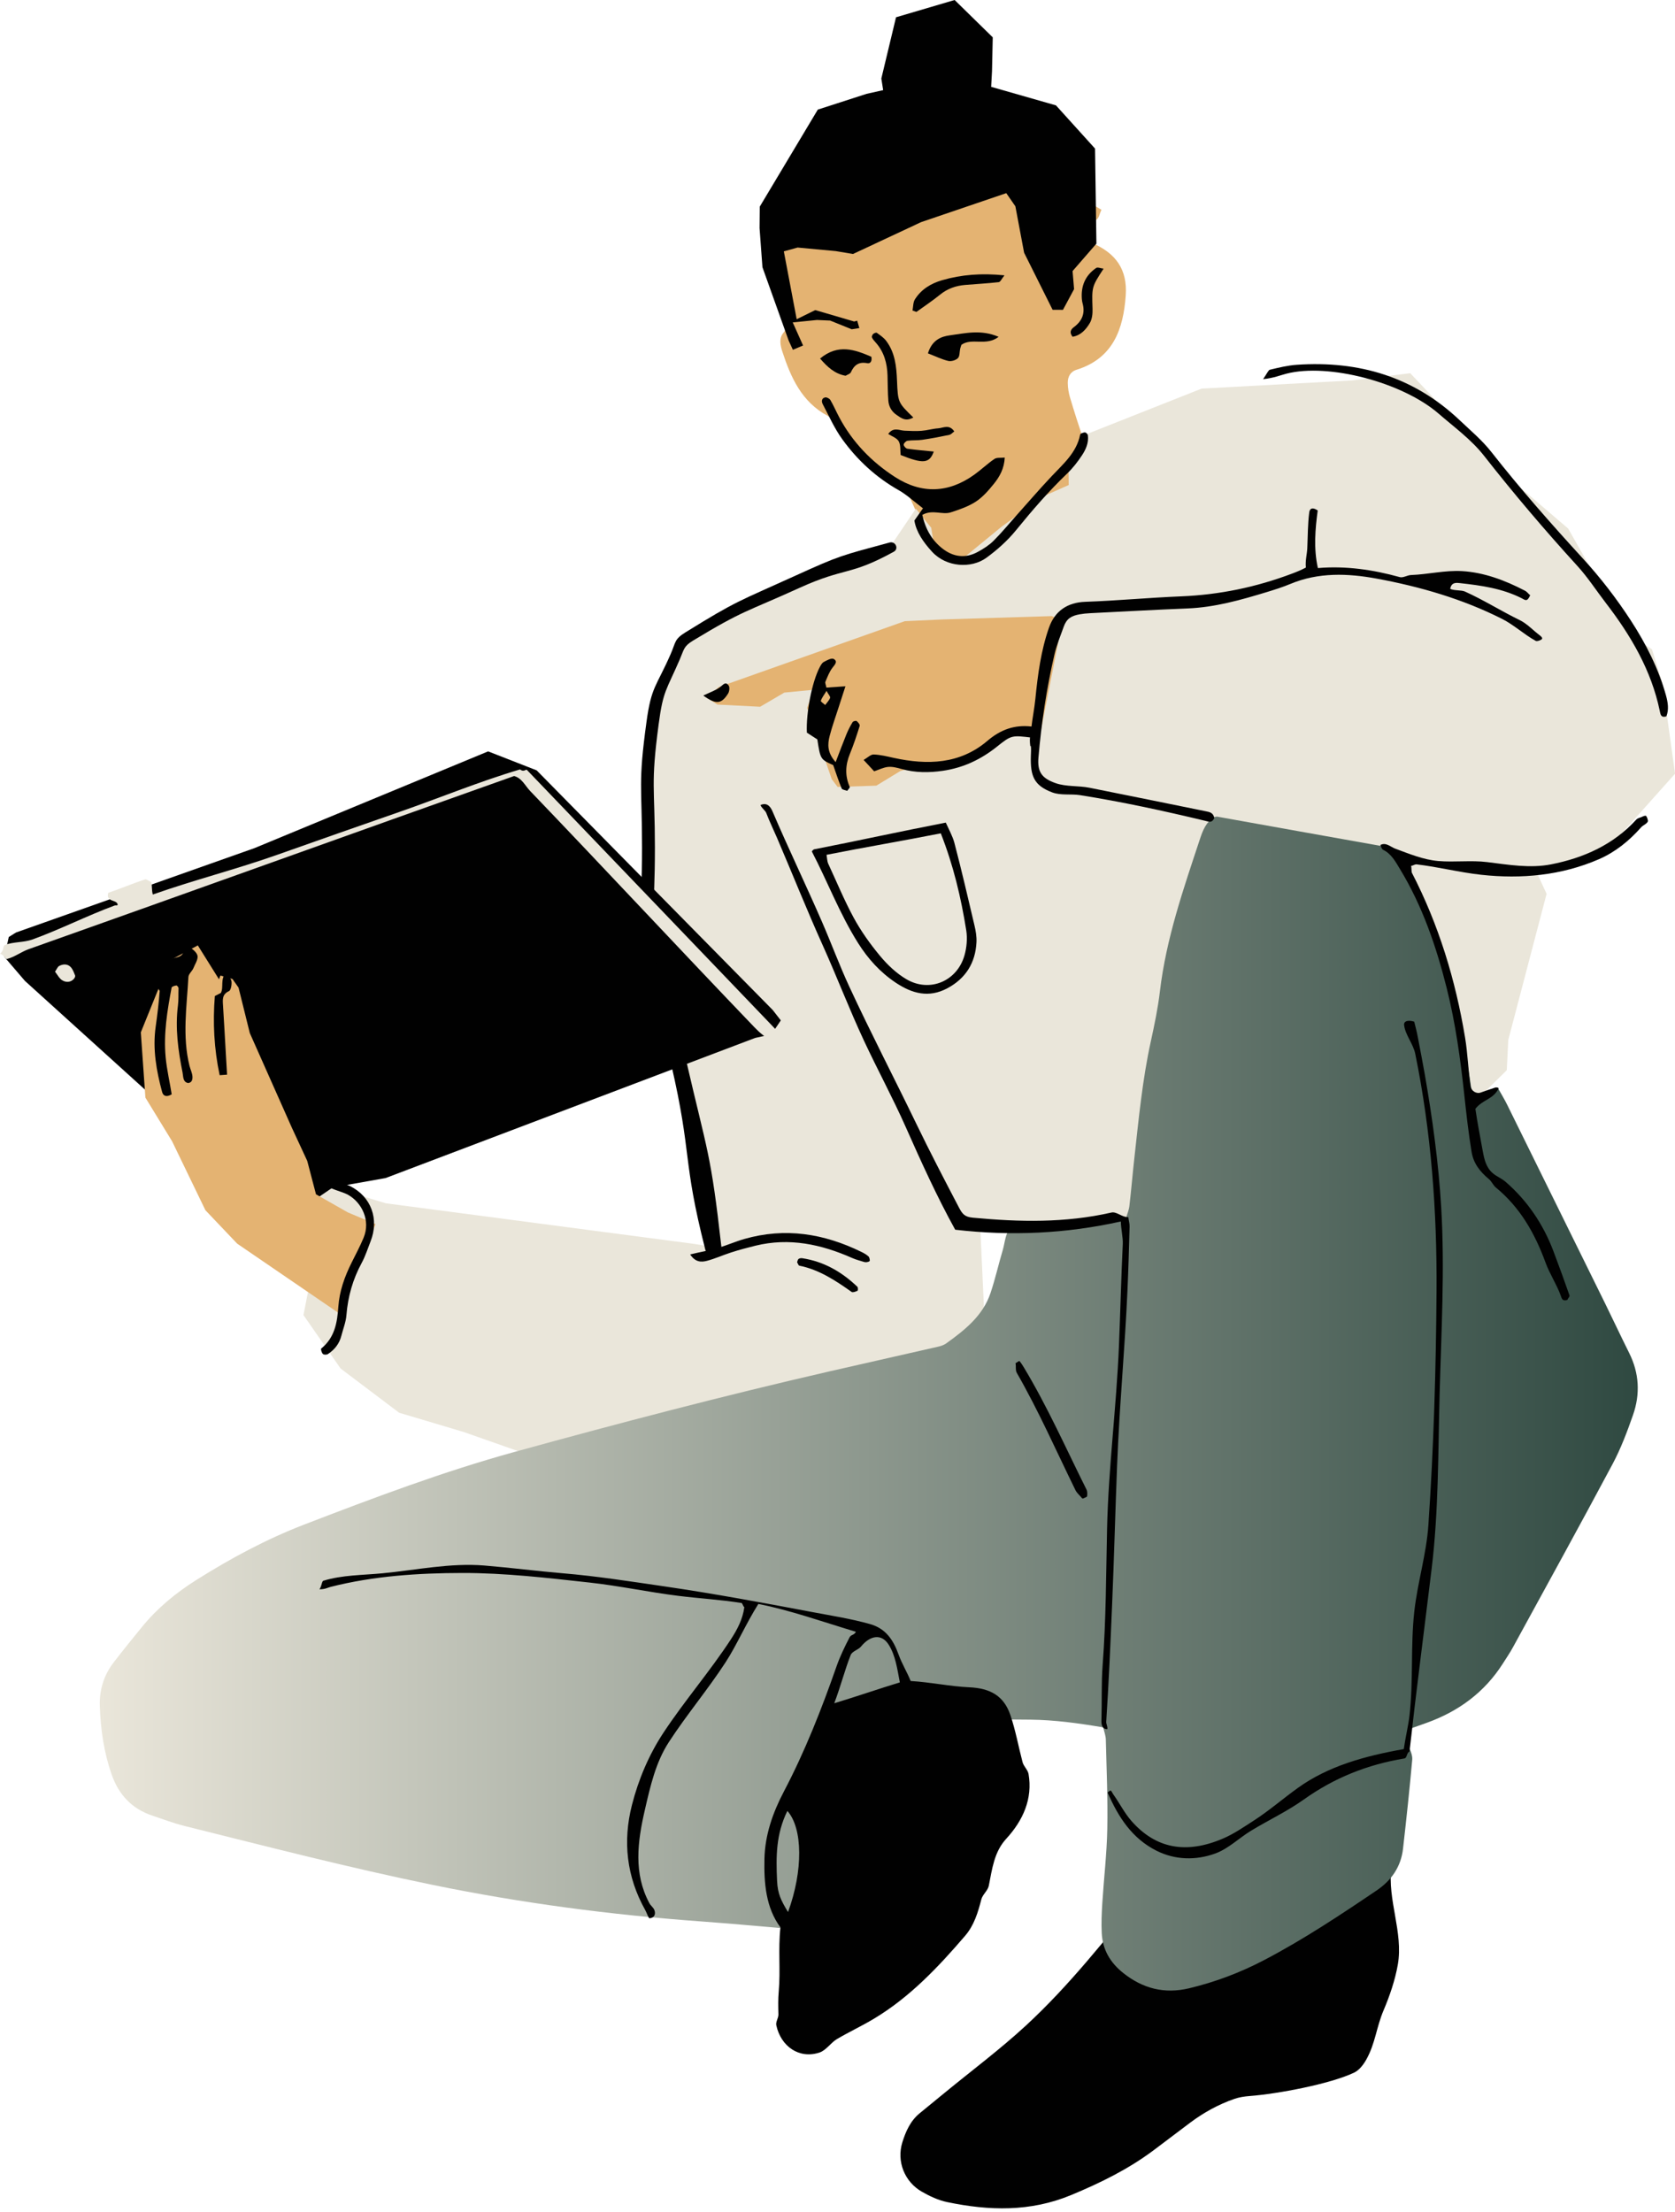
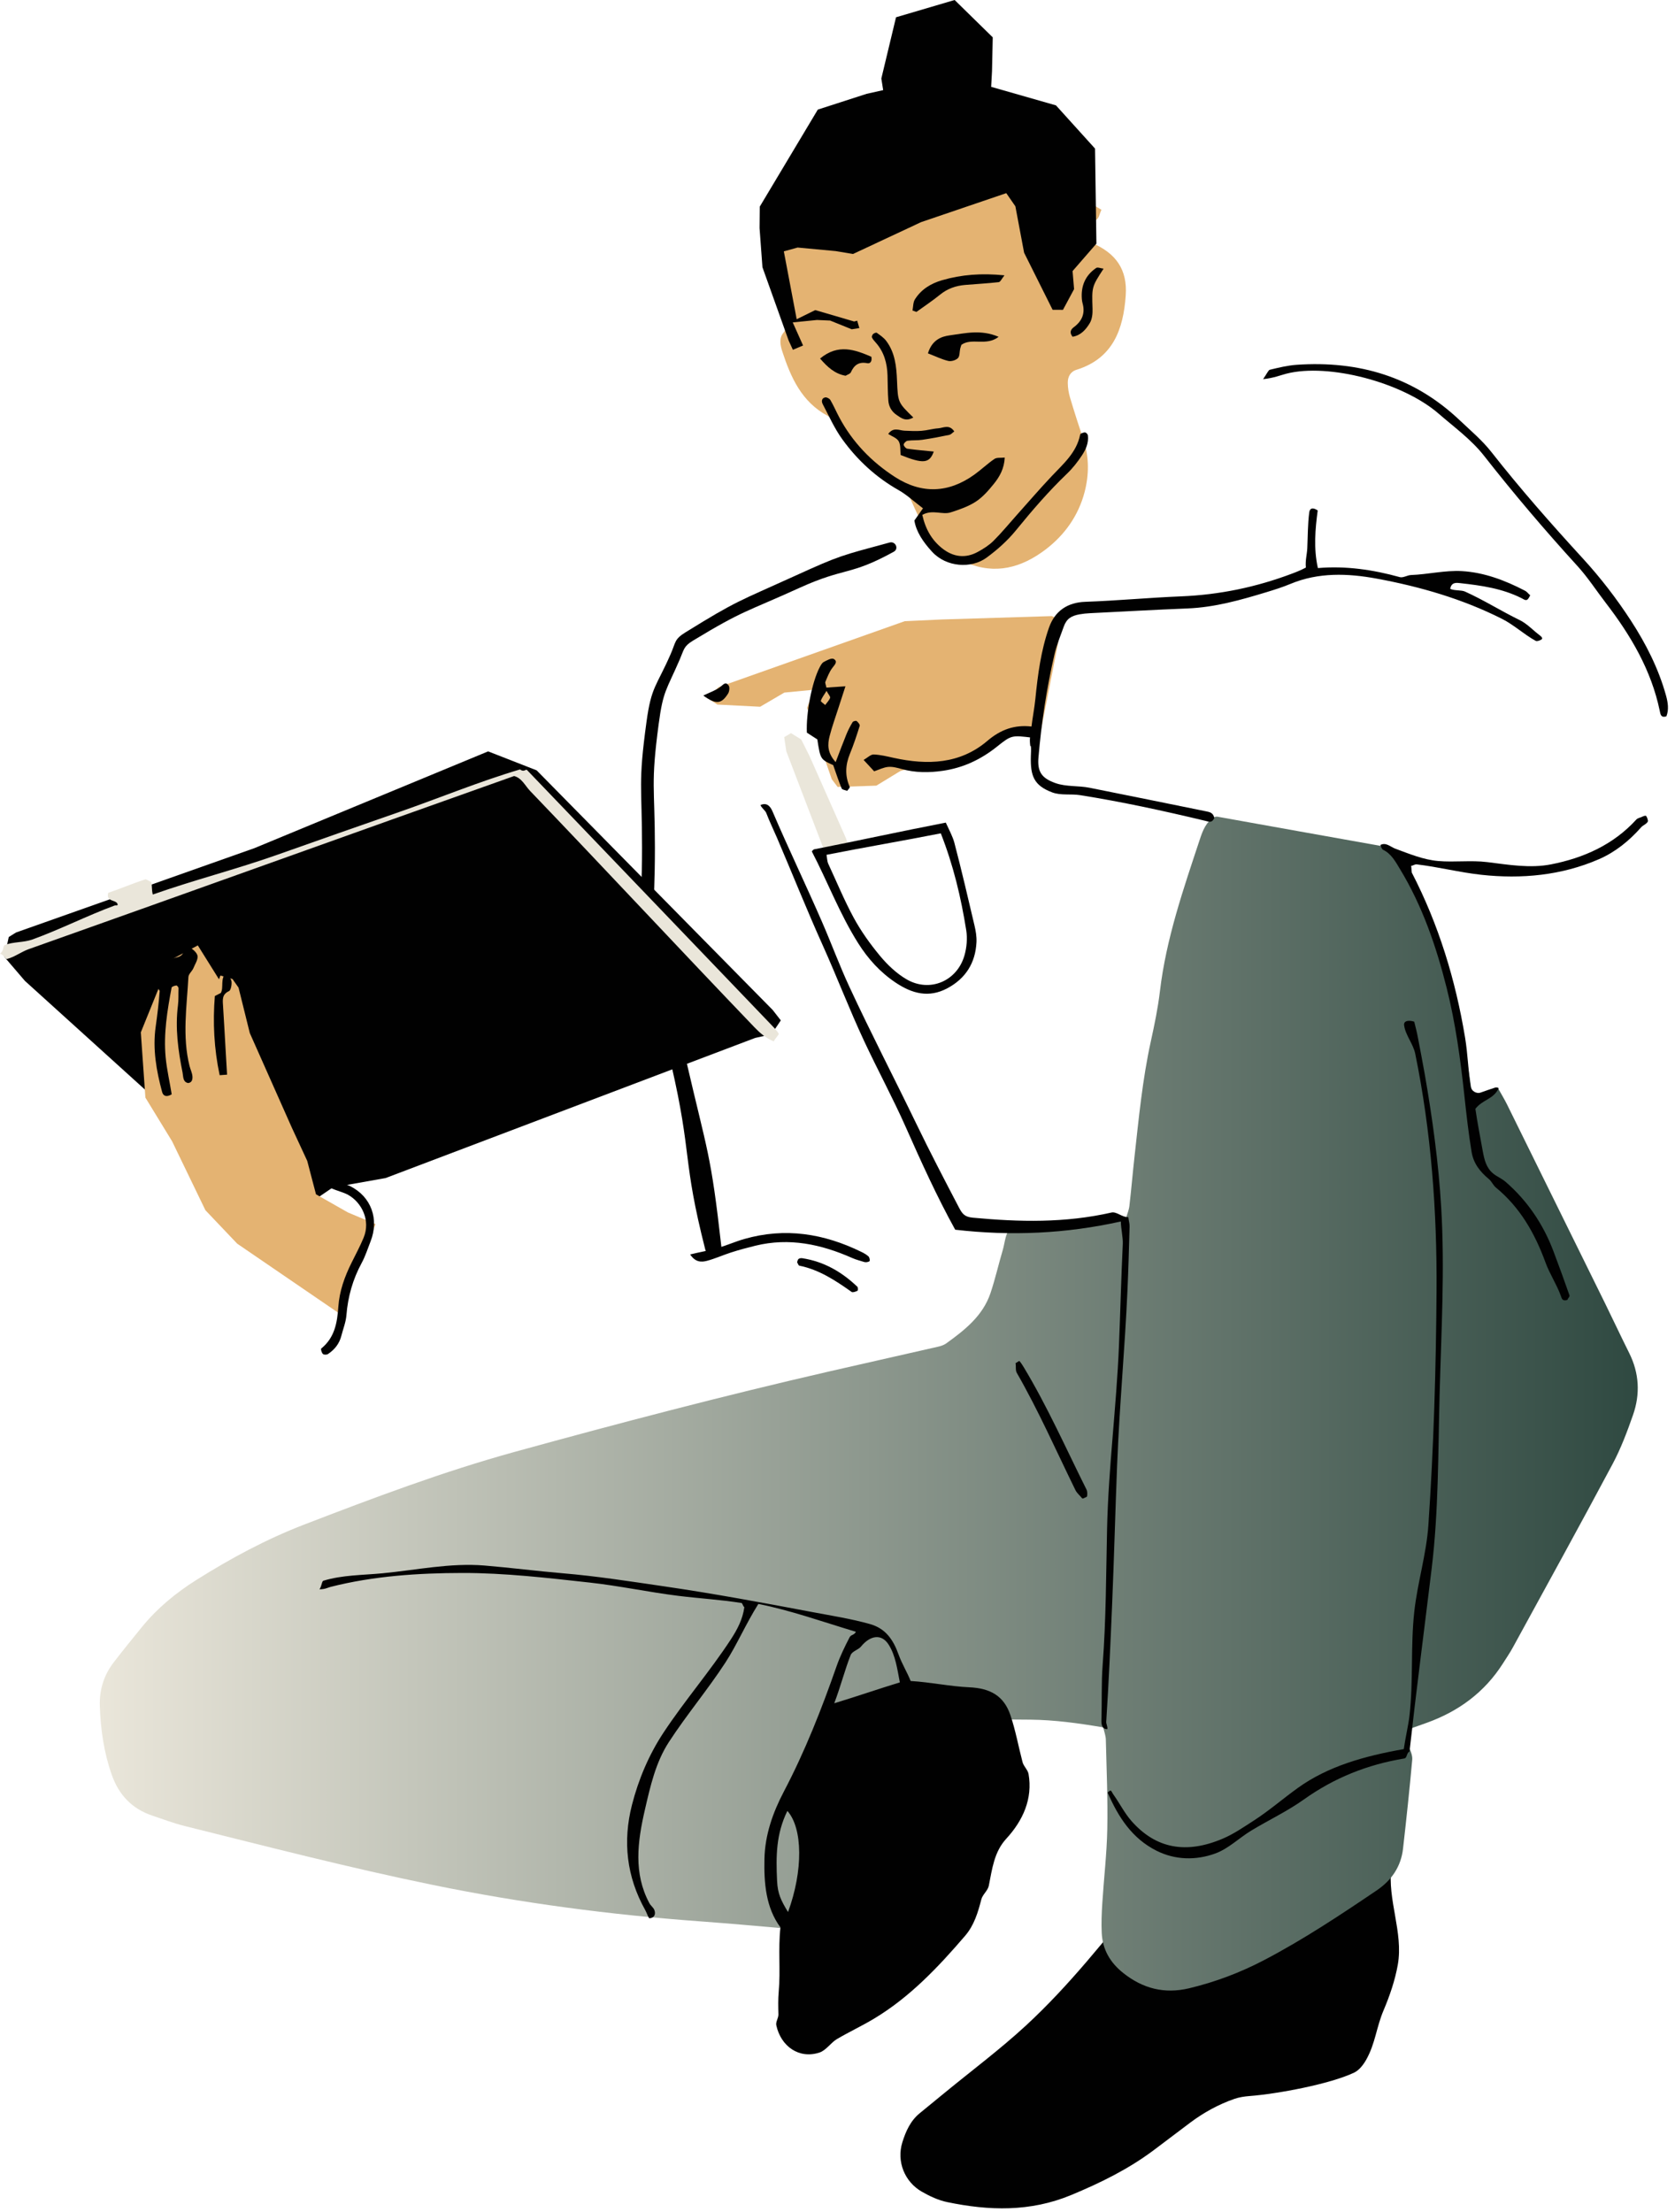
<svg xmlns="http://www.w3.org/2000/svg" xmlns:xlink="http://www.w3.org/1999/xlink" fill="#000000" height="500.8" preserveAspectRatio="xMidYMid meet" version="1" viewBox="0.0 0.0 379.3 500.8" width="379.3" zoomAndPan="magnify">
  <g>
    <g id="change1_2">
      <path d="M246.2,54.194c0.49-0.698,1.208-1.279,1.117-1.674c-0.281-1.217-0.23-2.029,0.978-2.771 c0.556-0.342,0.699-1.353,1.119-2.253c-0.965-0.629-1.986-1.055-2.651-1.799c-0.612-0.684-0.833-1.715-1.24-2.586 c-2.814-6.025-6.414-11.449-11.524-15.833c-4.727-4.055-10.391-5.523-16.316-6.506c-8.23-1.366-16.021,0.226-23.426,3.678 c-13.406,6.25-21.168,20.42-19.247,35.125c0.538,4.117,1.737,8.148,2.651,12.214c0.28,1.243,0.7,2.377-0.304,3.618 c-0.989,1.222-0.651,2.813-0.206,4.173c1.923,5.877,4.376,11.398,10.233,14.552c0.795,0.428,1.525,1.217,1.972,2.014 c2.999,5.35,7.484,9.18,12.578,12.359c1.977,1.234,3.506,2.718,4.433,4.883c1.008,2.356,2.188,4.638,3.246,6.973 c1.47,3.246,3.675,5.606,7.313,6.36c0.621,0.129,1.221,0.39,1.809,0.641c6.643,2.832,12.592,1.192,18.047-2.957 c4.345-3.305,7.416-7.68,8.803-12.92c1.021-3.857,1.095-7.909-0.217-11.842c-1.066-3.196-2.1-6.403-3.062-9.631 c-0.317-1.062-0.496-2.203-0.508-3.31c-0.015-1.366,0.558-2.538,1.985-2.982c8.284-2.578,10.602-9.202,11.136-16.809 c0.412-5.868-2.201-9.588-7.705-11.931C246.937,54.865,246.722,54.608,246.2,54.194z" fill="#e4b372" />
    </g>
    <g id="change2_2">
      <path d="M314.557,419.935c-8.507,0.196-16.444,0.325-24.377,0.577c-7.953,0.253-15.885,0.328-23.901-1.521 c-2.93,2.667-4.725,6.287-7.216,9.348c-8.519,10.467-16.834,21.14-26.782,30.307c-5.841,5.382-12.238,10.16-18.385,15.208 c-1.869,1.535-3.737,3.072-5.614,4.598c-2.118,1.723-3.181,4.13-3.949,6.605c-1.338,4.313,0.49,8.93,4.421,11.178 c1.785,1.021,3.746,1.938,5.741,2.353c9.466,1.972,18.799,2.245,28.047-1.591c6.608-2.741,12.934-5.845,18.663-10.129 c2.772-2.073,5.521-4.179,8.292-6.254c3.071-2.3,6.404-4.14,10.027-5.397c1.11-0.385,2.322-0.562,3.501-0.651 c6.154-0.466,18.183-2.694,23.65-5.313c1.135-0.544,2.09-1.812,2.735-2.966c2.028-3.631,2.264-7.27,3.884-11.089 c1.41-3.324,2.613-6.83,3.238-10.374c1.291-7.319-2.416-14.713-1.449-22.086C315.187,421.954,314.791,421.103,314.557,419.935z" fill="#010101" />
    </g>
    <g id="change3_1">
-       <path d="M245.787 98.402L241.971 106.345 242.011 109.814 236.371 112.316 226.872 119.204 218.052 126.428 211.827 125.517 210.871 119.49 207.396 115.17 201.789 123.469 180.6 132.05 156.119 144.245 153.196 148.895 147.664 163.677 147.424 191.906 147.706 222.219 153.765 240.434 157.677 261.168 161.684 282.594 159.302 281.983 157.261 281.646 87.393 272.449 80.111 270.254 74.296 267.464 71.2 271.101 72.453 278.664 68.719 297.753 77.122 309.847 90.388 319.865 104.994 324.223 126.391 331.74 175.07 344.226 191.179 348.065 217.625 327.539 222.856 296.96 222.007 278.466 227.386 278.989 237.39 277.348 268.005 274.914 300.926 267.381 329.014 254.34 341.207 242.307 341.547 235.46 350.223 202.374 347.532 196.561 351.719 196.157 362.292 194.24 379.315 175.177 376.45 154.619 374.092 147.031 368.522 143.336 355.105 119.67 341.771 108.269 319.344 84.496 306.165 86.135 272.088 87.991z" fill="#eae6da" />
-     </g>
+       </g>
    <g id="change1_1">
      <path d="M184.245 156.17L182.766 160.277 188.35 176.422 189.689 178.181 198.443 177.882 203.863 174.579 205.399 174.118 217.634 173.061 223.459 168.08 233.708 165.498 235.727 165.339 240.59 140.538 238.183 139.493 213.215 140.259 204.869 140.646 162.764 155.554 162.005 156.241 159.498 157.617 162.448 159.526 172.133 160.018 177.612 156.809z" fill="#e4b372" />
    </g>
    <g id="change2_1">
      <path d="M75.363 268.85L87.304 266.732 170.991 235.007 174.685 234.186 176.815 231.034 174.987 228.688 121.521 174.418 110.535 170.123 57.605 192.035 3.637 211.126 1.988 212.149 0.988 216.655 5.649 222.096 60.338 271.609 63.186 271.976 69.608 272.766z" fill="#010101" />
    </g>
    <g id="change3_2">
      <path d="M186.943 193.337L189.721 192.083 192.356 192.1 191.526 189.697 183.351 171.254 181.439 167.431 179.117 165.993 177.579 166.894 178.055 170.108z" fill="#eae6da" />
    </g>
    <linearGradient gradientUnits="userSpaceOnUse" id="a" x1="22.593" x2="370.863" xlink:actuate="onLoad" xlink:show="other" xlink:type="simple" y1="317.793" y2="317.793">
      <stop offset="0" stop-color="#eae6da" />
      <stop offset="1" stop-color="#2f4941" />
    </linearGradient>
    <path d="M275.057,184.977c-1.939,1.058-2.695,3.066-3.343,5.023c-3.733,11.282-7.642,22.514-9.049,34.421 c-0.451,3.821-1.239,7.613-2.066,11.376c-1.902,8.655-2.728,17.454-3.707,26.234c-0.409,3.672-0.718,7.356-1.144,11.025 c-0.107,0.92-0.494,1.808-0.756,2.724c-8.682,1.861-17.393,1.161-25.884,1.739c-1.525,1.709-1.506,3.738-2.046,5.552 c-0.963,3.228-1.695,6.531-2.771,9.718c-1.736,5.145-5.821,8.354-10.013,11.372c-0.866,0.623-2.09,0.802-3.179,1.052 c-7.825,1.798-15.663,3.54-23.488,5.339c-23.796,5.471-47.406,11.659-70.945,18.143c-16.295,4.488-32.071,10.441-47.805,16.499 c-8.55,3.292-16.646,7.652-24.408,12.538c-4.634,2.917-8.858,6.398-12.344,10.68c-2.131,2.617-4.254,5.241-6.319,7.909 c-2.245,2.901-3.302,6.219-3.187,9.893c0.167,5.329,0.923,10.555,2.698,15.61c1.592,4.535,4.555,7.695,9.143,9.242 c2.434,0.821,4.848,1.738,7.334,2.358c18.699,4.664,37.365,9.478,56.249,13.354c20.022,4.109,40.246,6.77,60.632,8.252 c8.335,0.606,16.656,1.402,24.984,2.113c0.799,0.068,1.604,0.239,2.396,0.19c1.536-0.095,2.779-0.707,3.345-2.292 c0.648-1.814,1.409-3.591,1.989-5.426c3.679-11.65,7.111-23.361,8.724-35.522c0.23-1.735,0.676-3.441,1.081-5.451 c1.151-0.08,2.232-0.308,3.281-0.204c9.617,0.946,19.263,0.811,28.907,0.917c5.453,0.06,10.86,0.801,16.457,1.751 c0.216,0.971,0.569,1.863,0.591,2.763c0.166,6.748,0.461,13.501,0.329,20.245c-0.109,5.611-0.776,11.21-1.13,16.818 c-0.142,2.241-0.237,4.499-0.127,6.737c0.183,3.743,1.916,6.699,4.859,9.041c4.441,3.534,9.334,4.793,14.903,3.47 c5.976-1.42,11.664-3.581,17.094-6.428c8.84-4.636,17.141-10.144,25.394-15.728c3.381-2.287,5.514-5.381,5.978-9.464 c0.761-6.703,1.478-13.412,2.082-20.13c0.092-1.018-0.447-2.127-0.828-3.144c-0.478-1.275-0.558-2.472,0.306-3.862 c1.19-0.423,2.54-0.896,3.886-1.382c7.174-2.595,13.019-6.897,17.155-13.384c0.777-1.219,1.594-2.419,2.287-3.686 c7.551-13.816,15.154-27.605,22.565-41.496c1.879-3.522,3.303-7.319,4.625-11.098c1.657-4.735,1.418-9.467-0.865-14.037 c-1.866-3.737-3.632-7.524-5.476-11.272c-7.377-14.989-14.762-29.973-22.16-44.952c-0.628-1.272-1.375-2.485-2.146-3.867 c-1.81,0.746-3.39,1.398-5.291,2.182c-0.3-0.918-0.643-1.607-0.743-2.329c-1.963-14.225-5.503-28.04-10.796-41.392 c-1.547-3.902-3.752-7.451-6.229-10.834c-0.887-1.211-1.924-2.084-3.476-2.359c-12.332-2.188-24.658-4.413-36.988-6.62 C275.472,184.872,275.306,184.939,275.057,184.977z" fill="url(#a)" />
    <g id="change1_3">
      <path d="M44.795 214.051L38.491 217.428 31.888 233.743 32.924 248.515 38.969 258.401 46.515 274.012 53.707 281.578 76.998 297.502 85.049 277.149 78.792 274.519 71.557 270.409 69.572 262.841 66.088 255.325 56.566 233.894 54.016 223.608 52.65 221.668 49.917 220.871 49.59 221.726z" fill="#e4b372" />
    </g>
    <g>
      <g id="change2_7">
        <path d="M164.305,376.369c-4.025,6.187-8.82,11.874-12.844,18.062c-2.991,4.599-4.197,10-5.436,15.367 c-1.668,7.229-2.599,14.387,1.035,21.128c0.304,0.564,0.914,0.96,1.131,1.56c0.337,0.932-0.01,1.774-1.16,1.848 c-0.354-0.461-0.607-1.303-0.914-1.85c-4.236-7.565-5.119-15.564-3.013-23.813c1.486-5.817,3.863-11.414,7.155-16.396 c4.777-7.228,10.494-13.837,15.236-21.088c1.459-2.23,2.692-4.579,3.057-7.294c-0.388-0.307-0.388-0.91-0.653-0.952 c-4.75-0.758-9.571-1.031-14.342-1.625c-6.685-0.832-13.302-2.258-19.999-2.997c-9.582-1.057-19.243-2.192-28.885-2.176 c-9.961,0.017-20.061,0.678-29.788,3.146c-0.727,0.184-1.216,0.55-2.539,0.55c0.563-0.831,0.5-1.822,0.901-1.944 c4.308-1.308,8.896-1.253,13.37-1.68c7.67-0.731,15.341-2.394,23.074-1.758c5.92,0.487,11.816,1.256,17.735,1.753 c7.675,0.645,15.279,1.844,22.89,2.951c11.254,1.637,22.416,3.713,33.592,5.828c4.382,0.829,8.796,1.512,13.104,2.725 c3.522,0.992,5.266,3.524,6.485,6.932c0.744,2.079,2.002,4.109,2.719,5.956c4.6,0.281,8.94,1.232,13.257,1.423 c4.769,0.211,7.846,1.935,9.323,6.281c1.182,3.478,1.829,7.125,2.763,10.685c0.243,0.926,1.194,1.731,1.358,2.68 c0.957,5.563-1.232,10.497-5.056,14.65c-2.741,2.977-3.187,6.817-3.95,10.644c-0.219,1.1-1.408,1.99-1.687,3.075 c-0.767,2.988-1.646,5.884-3.659,8.232c-6.087,7.096-12.517,13.896-20.609,18.763c-2.748,1.653-5.67,3.013-8.433,4.639 c-1.377,0.81-2.447,2.554-3.952,3.05c-4.631,1.527-8.754-1.412-9.778-6.177c-0.168-0.781,0.499-1.638,0.479-2.438 c-0.044-1.765-0.087-3.468,0.071-5.219c0.43-4.774-0.155-9.462,0.382-14.507c-3.302-4.466-3.743-10.003-3.616-15.55 c0.123-5.398,1.89-10.43,4.41-15.227c4.777-9.093,8.519-18.614,11.912-28.314c0.782-2.236,1.857-4.463,2.96-6.585 c0.338-0.651,0.982-0.41,1.43-1.241c-7.533-2.272-14.903-4.89-22.089-6.31C168.883,367.68,166.835,372.481,164.305,376.369z M203.769,380.916c-0.607-3.133-0.976-6.019-2.485-8.467c-1.675-2.718-4.308-2.109-6.319,0.363 c-0.596,0.733-1.984,1.036-2.331,1.913c-1.336,3.372-2.235,6.997-3.718,10.918C194.433,383.966,199.028,382.358,203.769,380.916z M175.971,425.891c0.137,2.895,0.884,4.407,2.478,7.025c3.442-9.373,3.349-18.962-0.151-22.899 C175.723,415.274,175.704,420.257,175.971,425.891z" fill="#010101" />
      </g>
      <g id="change2_8">
        <path d="M193.168 57.505L208.584 50.293 227.869 43.732 229.93 46.71 231.905 57.215 238.361 70.141 240.705 70.153 243.223 65.464 242.882 61.375 248.279 55.162 247.969 33.642 239.123 23.859 224.448 19.661 224.639 16.09 224.806 8.456 216.174 0 202.902 3.912 199.577 17.775 199.992 20.409 196.249 21.242 185.19 24.816 172.045 46.786 172 51.635 172.653 60.502 178.595 77.124 179.548 79.198 181.851 78.223 179.514 72.998 185.004 72.448 187.983 72.579 192.862 74.552 194.602 74.283 194.107 72.605 193.43 72.794 184.61 70.209 180.408 72.278 177.497 56.912 180.622 56.047 189.262 56.854z" fill="#010101" />
      </g>
      <g id="change2_9">
        <path d="M233.553,164.728c0.231-2.08,0.682-4.288,0.905-6.513c0.545-5.442,1.259-10.919,3.083-16.108 c1.318-3.75,4.156-5.706,8.222-5.849c7.223-0.254,14.429-0.94,21.652-1.233c8.721-0.354,17.019-2.072,25.193-5.16 c1.144-0.432,1.984-0.773,3.099-1.359c-0.152-1.696,0.259-2.949,0.324-4.369c0.125-2.715,0.095-5.443,0.447-8.138 c0.125-0.956,0.804-1.187,1.915-0.423c-0.555,4.146-0.96,8.574,0.04,13.043c6.341-0.539,12.47,0.369,18.564,2.052 c0.725,0.201,1.716-0.446,2.505-0.475c3.845-0.14,7.729-1.109,11.554-0.889c4.975,0.287,9.709,2.068,14.193,4.396 c0.648,0.336,0.721,0.653,1.259,1.064c-0.705,1.63-1.151,1.075-1.953,0.671c-4.372-2.205-9.084-2.872-13.89-3.406 c-0.786-0.088-2.008-0.287-2.266,1.301c0.986,0.445,2.494,0.222,3.358,0.611c4.232,1.908,8.189,4.416,12.361,6.448 c1.702,0.829,2.992,2.284,4.52,3.43c0.258,0.194,0.725,0.573,0.538,0.856c-0.166,0.253-1.108,0.596-1.417,0.425 c-2.655-1.463-4.941-3.629-7.644-4.992c-8.933-4.503-18.505-7.279-28.33-9.098c-6.594-1.221-13.231-1.452-19.546,1.183 c-1.768,0.738-3.572,1.308-5.406,1.867c-5.868,1.787-11.757,3.449-17.879,3.696c-7.385,0.298-14.76,0.714-22.142,1.078 c-0.801,0.04-1.542,0.112-2.33,0.253c-1.866,0.334-2.948,0.97-3.597,2.789c-0.752,2.11-1.612,4.156-2.114,6.332 c-1.778,7.697-2.945,15.46-3.614,23.297c-0.274,3.217,0.709,4.698,3.89,5.811c2.404,0.841,5.159,0.541,7.666,1.039 c8.803,1.749,17.595,3.554,26.391,5.336c0.761,0.154,1.657,0.29,1.876,1.532c-0.58,1.157-1.123,0.842-2.14,0.599 c-9.359-2.239-18.782-4.295-28.288-5.796c-2.042-0.322-4.356,0.111-6.293-0.623c-4.152-1.574-4.948-3.732-4.823-8.202 c0.021-0.76,0.089-1.534,0.003-2.287c0,0-0.131,0.019-0.131,0.019C233.048,166.862,233.372,166.791,233.553,164.728z" fill="#010101" />
      </g>
      <g id="change2_10">
        <path d="M216.305,278.425c12.731,1.47,25.105,0.898,37.502-1.865c0.035,1.646,0.512,3.67,0.445,5.076 c-0.367,7.701-0.551,15.408-0.869,23.11c-0.57,13.802-2.384,27.567-2.69,41.376c-0.228,10.286-0.22,20.554-0.998,30.806 c-0.316,4.16-0.153,8.348-0.278,12.521c-0.025,0.831,0.039,2.07,1.317,2.046c0.176-0.318-0.257-1.21-0.232-1.61 c0.569-8.814,0.954-17.622,1.329-26.445c0.451-10.592,0.72-21.19,1.137-31.784c0.518-13.16,1.758-26.294,2.343-39.452 c0.214-4.815,0.35-9.628,0.482-14.445c0.021-0.774-0.158-1.135-0.29-2.184c-1.412,0.07-2.629-1.309-3.825-1.038 c-10.497,2.383-20.807,2.158-31.395,1.161c-1.891-0.178-2.39-0.881-3.17-2.374c-3.266-6.25-6.521-12.484-9.587-18.831 c-5.019-10.39-10.345-20.628-15.199-31.097c-2.224-4.797-4.051-9.763-6.158-14.612c-3.64-8.376-7.609-16.608-11.204-25.004 c-0.375-0.876-1.095-2.231-2.737-1.516c0.07,0.505,1.077,1.252,1.277,1.778c0.741,1.946,1.649,3.79,2.469,5.704 c3.471,8.104,6.729,16.286,10.349,24.324c3.224,7.16,6.026,14.51,9.352,21.625c3.054,6.534,6.504,12.895,9.429,19.487 C208.554,262.961,212.178,270.974,216.305,278.425z" fill="#010101" />
      </g>
      <g id="change2_11">
        <path d="M317.883,396.017c-8.906,1.58-17.119,3.861-23.964,8.777c-3.387,2.432-6.528,5.175-10.033,7.431 c-2.281,1.468-4.505,3.014-6.995,4.073c-8.312,3.536-15.163,2.264-20.677-4c-1.578-1.793-2.69-4.045-4.09-5.997 c-0.549-0.766-0.394-1.291-1.307-0.447c2.424,5.577,5.534,10.384,11.049,13.165c4.231,2.133,8.946,2.232,13.327,0.638 c2.988-1.088,5.367-3.493,8.084-5.144c3.969-2.413,8.204-4.394,11.99-7.093c6.865-4.892,14.342-7.886,22.76-9.283 c0.618-0.103,0.489-1.305,1.151-1.556c1.54-13.852,3.344-27.624,5.019-41.432c1.589-13.105,1.449-26.266,1.799-39.427 c0.376-14.131,1.202-28.247,0.361-42.381c-0.602-10.111-1.981-20.101-3.711-30.07c-0.493-2.843-1.063-5.67-1.595-8.506 c-0.233-1.243-0.523-2.309-0.801-3.442c-1.131-0.369-2.435-0.297-2.29,0.815c0.289,2.224,2.06,4.214,2.511,6.412 c3.626,17.698,4.953,35.727,4.831,53.763c-0.119,17.674-0.641,35.358-1.847,52.998c-0.449,6.562-2.457,12.978-3.185,19.52 c-0.871,7.818-0.196,15.811-1.094,23.627C318.922,390.674,318.236,393.477,317.883,396.017z" fill="#010101" />
      </g>
      <g id="change2_12">
        <path d="M320.715,195.695c4.935,0.574,9.796,1.832,14.735,2.371c9.082,0.991,18.166,0.15,26.628-3.532 c3.702-1.611,6.845-4.148,9.555-7.224c0.412-0.468,1.264-0.745,1.517-1.317c0.098-0.221-0.201-1.046-0.384-1.241 c-0.17-0.181-0.746,0.098-0.949,0.195c-0.415,0.199-0.96,0.263-1.275,0.608c-5.239,5.747-11.987,8.711-19.308,10.149 c-4.751,0.934-9.632,0.083-14.454-0.512c-3.657-0.451-7.416,0.07-11.087-0.244c-3.395-0.291-6.624-1.649-9.776-2.815 c-1.037-0.384-2.039-1.479-3.328-0.822c0.099,0.412,0.358,0.978,0.603,1.093c1.892,0.894,2.865,2.78,3.85,4.4 c5.053,8.31,8.192,17.501,10.55,26.867c2.002,7.953,3.116,16.108,3.996,24.254c0.464,4.302,0.946,8.599,1.648,12.872 c0.43,2.618,1.884,4.469,3.943,6.187c0.617,0.514,0.94,1.38,1.56,1.89c5.478,4.497,8.823,10.367,11.24,16.982 c0.935,2.558,2.494,4.887,3.429,7.444c0.291,0.796,0.345,1.34,1.524,1.03c0.065-0.366,0.59-0.707,0.467-1.063 c-1.155-3.327-2.373-6.637-3.612-9.933c-2.308-6.141-5.94-11.517-10.895-15.79c-0.852-0.734-1.968-1.16-2.826-1.887 c-1.531-1.297-1.942-3.104-2.296-5.019c-0.611-3.299-1.211-6.46-1.671-9.579c1.641-2.135,4.113-2.134,5.28-4.682 c-0.496-0.229-0.63-0.192-0.921-0.091c-1.051,0.363-2.11,0.686-3.153,1.081c-0.97,0.367-2.15-0.366-2.305-1.431 c-0.533-3.651-0.633-7.371-1.236-11.01c-2.161-13.033-5.967-25.573-12.067-37.358c-0.096-0.532-0.052-1-0.148-1.533 C319.968,196.016,320.291,195.714,320.715,195.695z" fill="#010101" />
      </g>
      <g id="change2_13">
        <path d="M208.851,116.576c2.346-1.297,4.508,0.054,6.44-0.568c1.96-0.631,3.981-1.321,5.684-2.432 c1.574-1.027,2.887-2.543,4.084-4.03c1.292-1.602,2.335-3.412,2.464-5.948c-0.91,0.102-1.797-0.054-2.331,0.309 c-1.586,1.078-2.984,2.429-4.544,3.551c-5.847,4.206-11.948,4.423-17.958,0.554c-5.331-3.432-9.676-7.921-12.678-13.589 c-0.675-1.274-1.248-2.604-1.972-3.848c-0.192-0.329-0.806-0.658-1.161-0.598c-0.833,0.141-0.89,0.923-0.589,1.495 c1.414,2.687,2.659,5.512,4.424,7.957c3.411,4.726,7.635,8.633,12.77,11.542c1.899,1.076,3.534,2.617,5.521,4.121 c-0.706,1.002-1.211,1.719-1.947,2.764c0.419,2.584,2.021,4.9,3.994,7.055c3.256,3.555,8.918,3.858,12.331,1.366 c2.44-1.782,4.771-3.863,6.673-6.199c3.658-4.493,7.418-8.86,11.606-12.87c1.265-1.212,2.369-2.636,3.339-4.1 c0.88-1.33,1.556-2.833,1.348-4.524c-0.031-0.249-0.318-0.58-0.557-0.659c-0.246-0.081-0.588,0.075-0.87,0.177 c-0.134,0.048-0.302,0.196-0.328,0.324c-0.811,4.045-3.789,6.577-6.432,9.377c-2.752,2.915-5.368,5.959-8.041,8.948 c-1.711,1.914-3.339,3.911-5.158,5.717c-1.005,0.997-2.266,1.786-3.518,2.476c-2.831,1.561-5.612,1.172-8.077-0.78 C211.051,122.329,209.588,119.879,208.851,116.576z" fill="#010101" />
      </g>
      <g id="change2_6">
        <path d="M159.73,283.001c-5.289-20.737-2.931-21.264-7.763-42.113c-2.181-9.41-4.676-8.823-5.927-18.402 c-1.977-15.137-0.64-15.302-0.651-30.567c-0.01-14.249-0.921-14.365,1.009-28.483c1.104-8.076,2.198-7.879,5.47-15.344 c1.18-2.692,0.806-3.339,3.304-4.888c11.832-7.334,12.084-7.008,24.754-12.776c10.403-4.736,10.49-4.598,21.521-7.595 c1.325-0.36,2.156,1.42,0.955,2.083c-9.982,5.513-10.951,3.455-21.333,8.174c-12.249,5.568-12.637,4.985-24.144,11.96 c-2.124,1.288-2.004,1.962-2.988,4.242c-3.052,7.069-3.767,7.02-4.782,14.653c-1.843,13.872-0.863,13.977-0.853,27.971 c0.011,15.037-1.17,15.162,0.782,30.072c1.244,9.501,4.136,8.793,6.295,18.129c4.833,20.898,5.584,20.871,7.977,42.187 C163.567,284.183,160.069,284.331,159.73,283.001z" fill="#010101" />
      </g>
      <g id="change2_14">
        <path d="M286.025,85.844c2.394-0.24,3.97-0.906,5.339-1.253c9.444-2.395,26.189,1.928,34.432,9.085 c3.528,3.063,7.374,5.838,10.253,9.511c6.742,8.6,13.796,16.895,21.154,24.963c2.375,2.604,4.301,5.602,6.452,8.398 c5.642,7.336,10.274,15.209,12.177,24.334c0.181,0.869,0.253,1.684,1.513,1.314c0.618-1.521,0.337-3.214-0.08-4.72 c-1.68-6.065-4.523-11.687-7.955-16.964c-3.243-4.987-6.867-9.694-10.89-14.08c-7.162-7.81-14.155-15.752-20.705-24.096 c-2.071-2.639-4.696-4.839-7.136-7.154c-10.408-9.875-22.848-13.549-36.939-12.587c-2.054,0.14-4.085,0.642-6.104,1.124 C287.233,83.791,286.84,84.68,286.025,85.844z" fill="#010101" />
      </g>
      <g id="change2_15">
        <path d="M216.126,190.858c1.627,6.195,3.075,12.435,4.543,18.67c0.29,1.23,0.515,2.537,0.451,3.812 c-0.234,4.676-2.447,8.22-6.636,10.44c-4.159,2.203-7.919,1.198-11.636-1.28c-3.551-2.367-6.302-5.427-8.544-8.987 c-4.177-6.634-6.936-13.965-10.47-20.738c0.292-0.403,0.471-0.467,0.586-0.489c9.701-1.886,19.364-4.029,29.753-6.033 C214.911,187.888,215.732,189.359,216.126,190.858z M187.55,195.552c1.886,4.059,3.596,8.219,5.722,12.151 c1.666,3.082,3.739,5.986,5.967,8.675c1.698,2.049,3.756,4.02,6.064,5.361c5.223,3.035,11.407,0.434,13.09-5.395 c0.519-1.799,0.701-3.879,0.41-5.703c-1.185-7.426-2.896-14.683-5.763-21.963c-8.591,1.7-17.134,3.134-25.877,4.864 C187.286,194.162,187.301,195.016,187.55,195.552z" fill="#010101" />
      </g>
      <g id="change2_16">
        <path d="M38.881,247.77c-0.432-2.743-1.105-5.565-1.37-8.404c-0.497-5.316,0.367-10.553,1.348-15.757 c0.043-0.23,0.699-0.445,1.084-0.483c0.169-0.017,0.497,0.428,0.488,0.645c-0.055,1.279,0.032,2.579-0.131,3.849 c-0.664,5.171,0.034,10.21,1.047,15.26c0.167,0.834,0.025,2.113,1.26,2.339c0.928-0.107,1.017-0.929,0.969-1.53 c-0.063-0.793-0.456-1.547-0.652-2.324c-1.684-6.693-0.626-13.457-0.257-20.169c0.038-0.691,0.874-1.333,1.154-2.043 c0.336-0.854,0.978-1.768,0.922-2.634c-0.042-0.65-0.835-1.412-1.423-1.792c-0.81-0.524-1.446,0.068-1.765,0.859 c-0.503,1.247-1.661,1.097-2.601,1.483c-0.988,0.406-1.938,1.658-2.278,2.777c-0.431,1.422-1.953,2.779-0.51,4.493 c-0.205,2.707-0.532,5.441-0.913,8.123c-0.717,5.05,0.156,9.968,1.465,14.803C36.99,248.264,37.824,248.407,38.881,247.77z" fill="#010101" />
      </g>
      <g id="change2_17">
        <path d="M74.852,268.957c1.597,0.734,2.927,0.976,4.011,1.59c3.04,1.721,5.117,5.77,3.466,9.716 c-0.8,1.913-1.785,3.761-2.711,5.62c-1.584,3.18-2.751,6.423-3.004,9.995c-0.251,3.552-0.79,6.95-3.866,9.443 c-0.173,0.141,0.125,1.023,0.384,1.244c0.234,0.2,0.846,0.203,1.166-0.01c1.499-1,2.549-2.336,3.004-4.123 c0.393-1.543,1.017-3.068,1.144-4.648c0.338-4.212,1.44-8.122,3.461-11.844c0.839-1.545,1.367-3.249,2.01-4.88 c1.969-4.997,0.174-10.121-4.658-12.515c-0.847-0.42-1.829-0.624-2.758-0.743C76.129,267.755,75.622,268.371,74.852,268.957z" fill="#010101" />
      </g>
      <g id="change2_18">
        <path d="M156.285,284.021c1.17,1.788,2.537,1.78,3.787,1.451c1.857-0.488,3.623-1.298,5.454-1.888 c1.824-0.589,3.681-1.084,5.539-1.54c7.675-1.88,14.879-0.327,21.941,2.798c0.873,0.386,1.808,0.612,2.71,0.898 c0.307,0.098,0.894,0.049,1.207-0.219c0.118-0.101-0.048-0.851-0.225-1.018c-0.46-0.436-1.041-0.76-1.608-1.038 c-8.507-4.174-17.292-5.595-26.552-2.938c-1.997,0.573-3.913,1.421-5.904,2.015C160.696,283.118,158.65,283.446,156.285,284.021z" fill="#010101" />
      </g>
      <g id="change2_19">
        <path d="M229.961,308.638c0.158,0.729-0.061,1.586,0.293,2.202c4.942,8.598,8.922,17.665,13.281,26.552 c0.34,0.693,1.007,1.214,1.493,1.828c0.066,0.084,0.249,0.077,0.355,0.012c0.239-0.146,0.764-0.261,0.791-0.474 c0.059-0.456,0.069-1.084-0.128-1.478c-4.641-9.28-8.833-18.776-14.202-27.689c-0.294-0.489-0.627-1.025-1.017-1.456 C230.513,308.265,230.275,308.51,229.961,308.638z" fill="#010101" />
      </g>
      <g id="change2_20">
        <path d="M211.446,102.238c-2.253-0.228-4.129-0.375-5.987-0.644c-0.333-0.048-0.824-0.604-0.82-0.921 c0.004-0.309,0.516-0.829,0.859-0.878c1.101-0.16,2.241-0.055,3.342-0.217c2.048-0.301,4.087-0.685,6.113-1.114 c0.425-0.09,0.778-0.524,1.143-0.784c-1.16-1.698-2.486-0.778-3.641-0.702c-1.27,0.084-2.519,0.472-3.789,0.568 c-1.27,0.096-2.557,0.027-3.834-0.028c-1.206-0.052-2.502-0.912-3.698,0.734c0.807,0.53,1.942,0.896,2.375,1.66 c0.481,0.847,0.322,2.058,0.44,3.111C209.046,105.066,210.496,104.941,211.446,102.238z" fill="#010101" />
      </g>
      <g id="change2_21">
        <path d="M49.742,243.44c0.505-0.039,1.003-0.069,1.679-0.121c-0.081-1.479-0.173-2.9-0.255-4.307 c-0.223-3.814-0.423-7.629-0.669-11.442c-0.084-1.307-0.193-2.458,1.356-3.165c0.431-0.197,0.651-1.444,0.574-2.164 c-0.069-0.651-0.669-1.182-1.215-2.159c-1.427,1.726-0.492,3.369-1.201,4.733c-0.39,0.182-0.758,0.416-1.362,0.699 C48.174,231.463,48.458,237.434,49.742,243.44z" fill="#010101" />
      </g>
      <g id="change2_22">
        <path d="M207.521,70.627c1.789-1.297,3.64-2.518,5.351-3.911c1.681-1.369,3.579-2.021,5.678-2.202 c2.538-0.218,5.086-0.343,7.615-0.633c0.376-0.043,0.673-0.773,1.295-1.542c-5.164-0.519-9.72-0.182-14.167,1.117 c-2.483,0.725-4.702,2.064-6.114,4.326c-0.428,0.686-0.378,1.67-0.548,2.518C206.928,70.408,207.225,70.517,207.521,70.627z" fill="#010101" />
      </g>
      <g id="change2_23">
        <path d="M210.13,80.003c1.711,0.665,3.113,1.36,4.595,1.716c0.667,0.16,1.707-0.145,2.19-0.627 c0.442-0.442,0.353-1.408,0.517-2.14c0.067-0.301,0.183-0.59,0.277-0.885c2.366-1.673,5.563,0.388,8.43-1.802 c-4.014-1.732-7.589-0.798-11.051-0.339C213.14,76.185,211.057,76.964,210.13,80.003z" fill="#010101" />
      </g>
      <g id="change2_24">
        <path d="M206.818,94.526c-3.438-3.355-3.491-3.353-3.689-8.31c-0.129-3.224-0.44-6.376-2.458-9.044 c-0.553-0.731-1.372-1.275-2.127-1.824c-0.144-0.105-0.629,0.096-0.834,0.287c-0.183,0.17-0.343,0.59-0.255,0.779 c0.195,0.421,0.531,0.787,0.847,1.142c1.9,2.127,2.591,4.683,2.675,7.459c0.057,1.909,0.039,3.824,0.187,5.725 c0.102,1.309,0.733,2.434,1.854,3.196C204.054,94.64,205.069,95.53,206.818,94.526z" fill="#010101" />
      </g>
      <g id="change2_25">
        <path d="M197.312,80.77c-3.724-1.586-7.493-3.009-11.607,0.409c1.683,1.938,3.316,3.457,5.778,3.897 c0.431-0.267,1.03-0.421,1.188-0.773c0.746-1.661,1.825-2.453,3.733-2.064C197.047,82.371,197.536,81.825,197.312,80.77z" fill="#010101" />
      </g>
      <g id="change2_26">
        <path d="M242.882,76.246c1.842-0.285,3.03-1.634,3.907-3.107c0.529-0.889,0.65-2.144,0.615-3.224 c-0.162-4.948-0.205-4.946,2.501-9.083c-0.679-0.081-1.35-0.382-1.671-0.165c-2.472,1.673-3.483,4.084-3.251,7.035 c0.025,0.319,0.072,0.642,0.158,0.949c0.642,2.288-0.106,4.044-1.98,5.43C242.463,74.597,242.113,75.287,242.882,76.246z" fill="#010101" />
      </g>
      <g id="change2_27">
        <path d="M180.5,285.793c0.175,0.258,0.286,0.725,0.505,0.77c4.5,0.906,8.191,3.367,11.851,5.951 c0.255,0.18,0.945-0.08,1.336-0.274c0.124-0.062,0.118-0.743-0.038-0.892c-3.526-3.369-7.569-5.716-12.462-6.468 c-0.288-0.044-0.638-0.005-0.86,0.165C180.637,285.194,180.604,285.523,180.5,285.793z" fill="#010101" />
      </g>
    </g>
    <g id="change2_3">
      <path d="M225.713,169.088c-3.608,2.881-7.631,4.769-12.207,5.431c-3.122,0.452-6.225,0.461-9.303-0.396 c-0.998-0.278-2.068-0.573-3.071-0.484c-1.066,0.095-2.092,0.636-3.179,0.997c-0.737-0.796-1.435-1.549-2.389-2.577 c0.905-0.517,1.607-1.257,2.281-1.233c1.529,0.055,3.055,0.443,4.565,0.773c7.605,1.662,14.972,1.432,21.177-3.855 c3.027-2.579,6.157-3.682,9.99-3.249c0.284,0.032,0.605-0.256,1.182-0.521l-0.34,4.465l-0.001,0.001 c-0.056-0.497-0.234-0.976-0.659-1.417C229.099,166.458,229.063,166.413,225.713,169.088z" fill="#010101" />
    </g>
    <g id="change2_4">
      <path d="M191.673,166.246c0.39-0.949,0.869-1.868,1.398-2.747c0.124-0.207,0.749-0.369,0.906-0.246 c0.332,0.258,0.789,0.805,0.703,1.081c-0.666,2.136-1.369,4.268-2.217,6.337c-1.035,2.528-1.157,4.991-0.035,7.51 c0.066,0.148-0.321,0.498-0.583,0.878c-0.413-0.168-1.124-0.235-1.253-0.545c-0.708-1.703-1.274-3.464-1.915-5.28 c-2.894-1.304-2.894-1.304-3.594-5.814c-0.81-0.526-1.643-1.068-2.367-1.538c-0.22-4.453,1.175-11.52,2.894-14.789 c0.237-0.45,0.517-0.99,0.927-1.211c0.701-0.376,1.76-0.961,2.239-0.692c1.015,0.57,0.293,1.268-0.274,2.006 c-0.711,0.924-1.128,2.085-1.598,3.175c-0.105,0.245,0.099,0.623,0.233,1.311c1.259-0.087,2.551-0.176,4.311-0.296 c-0.63,1.945-1.107,3.399-1.573,4.857c-0.684,2.138-1.457,4.253-2.01,6.425c-0.466,1.83-0.578,3.709,1.367,5.885 C190.203,170.029,190.902,168.123,191.673,166.246z M185.88,158.669c-0.062,0.194,0.633,0.629,0.981,0.953 c0.39-0.533,0.893-1.024,1.117-1.62c0.1-0.266-0.361-0.744-0.813-1.577C186.572,157.403,186.095,157.994,185.88,158.669z" fill="#010101" />
    </g>
    <g id="change2_5">
      <path d="M159.26,157.481c2.877,2.077,4.101,1.945,5.61-0.444c0.298-0.471,0.411-1.432,0.13-1.824 c-0.716-1-1.222-0.184-1.921,0.348C162.085,156.317,160.824,156.723,159.26,157.481z" fill="#010101" />
    </g>
    <g id="change3_3">
      <path d="M117.775,174.206c-9.312,2.758-18.238,6.469-27.431,9.664c-9.22,3.204-18.428,6.433-27.63,9.691 c-9.171,3.247-18.624,5.633-28.112,8.971c-0.301-1.143-0.122-1.981-0.342-2.816c-0.289-0.114-1.132-0.686-1.352-0.615 c-2.87,0.92-5.767,2.167-8.392,3.045c-0.66,2.181,2.089,1.463,2.129,2.723c-0.095,0.23-0.488,0.078-0.663,0.143 c-6.303,2.328-12.329,5.414-18.647,7.702c-1.956,0.709-4.26,0.492-6.203,1.233c-0.553,0.211-0.178,1.295-1.131,1.981 c0.997,0.298,1.156,1.308,1.616,1.189c1.701-0.439,3.211-1.622,4.869-2.21c36.671-13,73.278-26.2,109.926-39.201 c1.744,0.44,2.538,2.239,3.621,3.367c17.028,17.744,33.775,35.757,50.798,53.506c1.184,1.235,2.534,2.44,4.394,3.211 c0.224-0.589,1.236-1.538,1.1-1.768c-0.475-0.809-1.286-1.591-1.938-2.272c-18.338-19.159-36.716-38.28-55.067-57.427 C119.099,174.095,118.595,174.917,117.775,174.206z" fill="#eae6da" />
    </g>
    <g id="change3_4">
-       <path d="M12.46,220.001c0.538,0.669,0.953,1.542,1.656,1.965c0.771,0.464,1.797,0.516,2.562-0.275 c0.2-0.207,0.413-0.602,0.333-0.807c-0.266-0.68-0.525-1.432-1.017-1.941c-0.719-0.744-1.717-0.699-2.592-0.234 C13.046,218.898,12.877,219.406,12.46,220.001z" fill="#eae6da" />
-     </g>
+       </g>
  </g>
</svg>